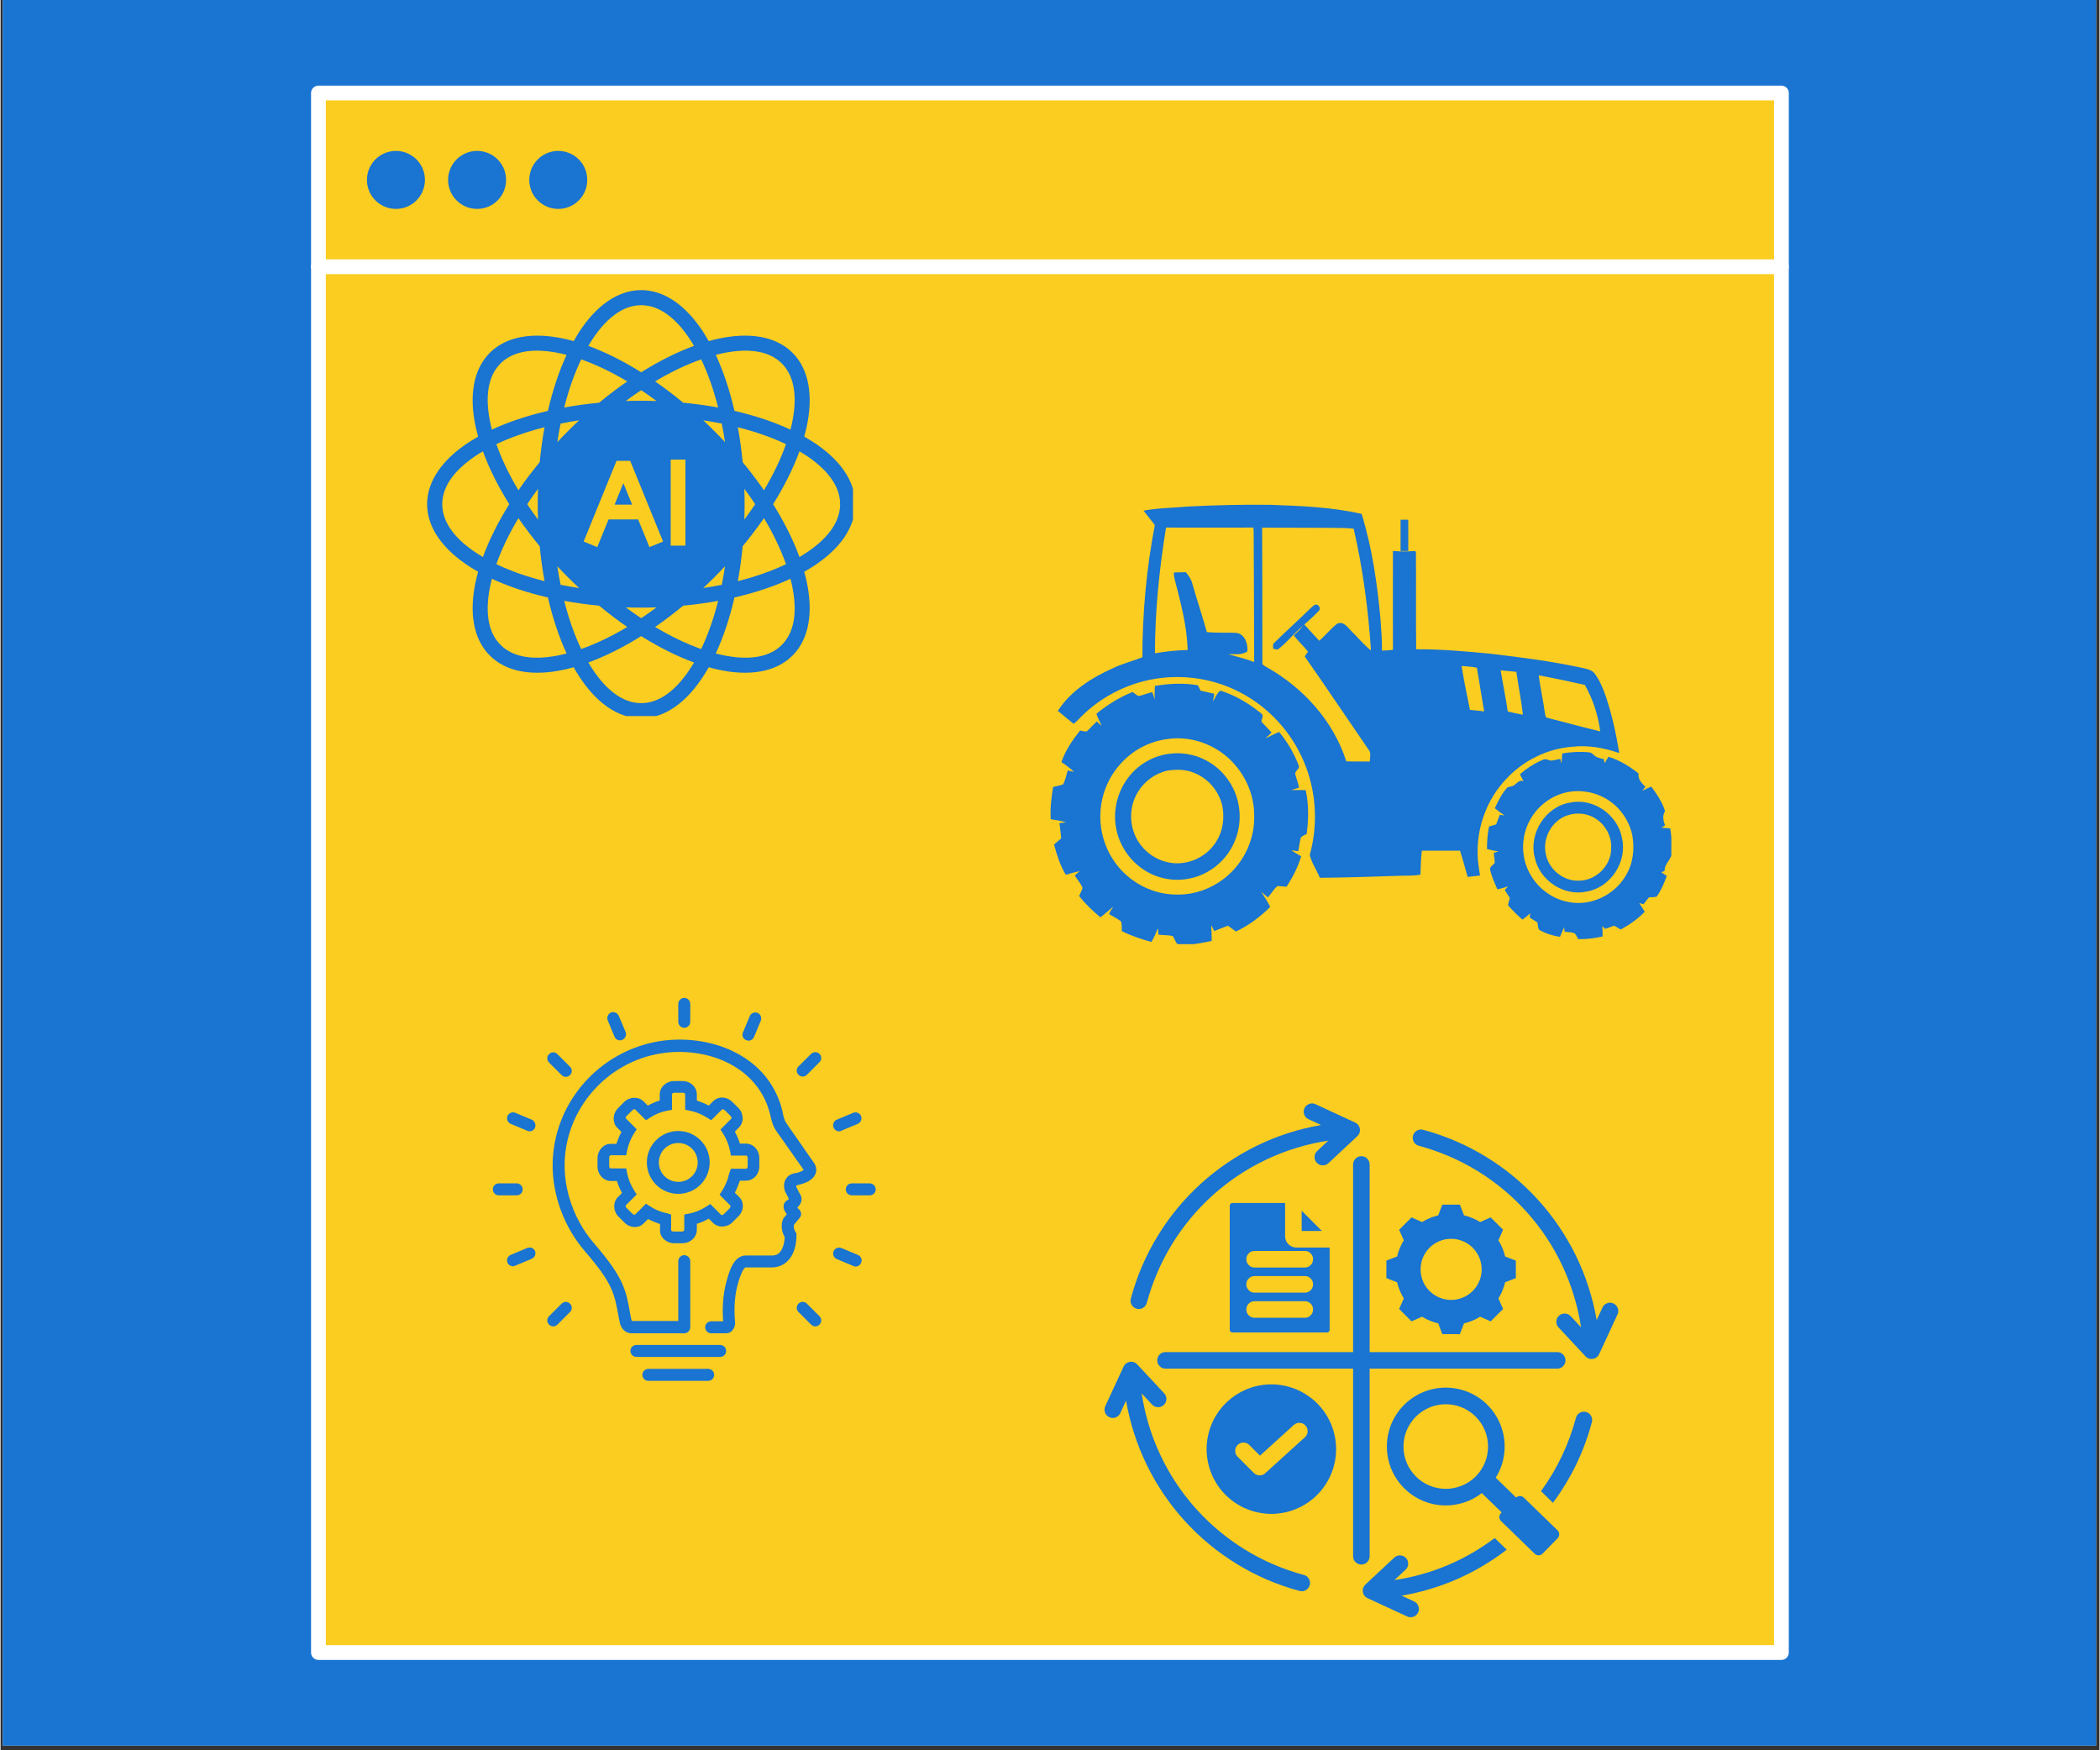
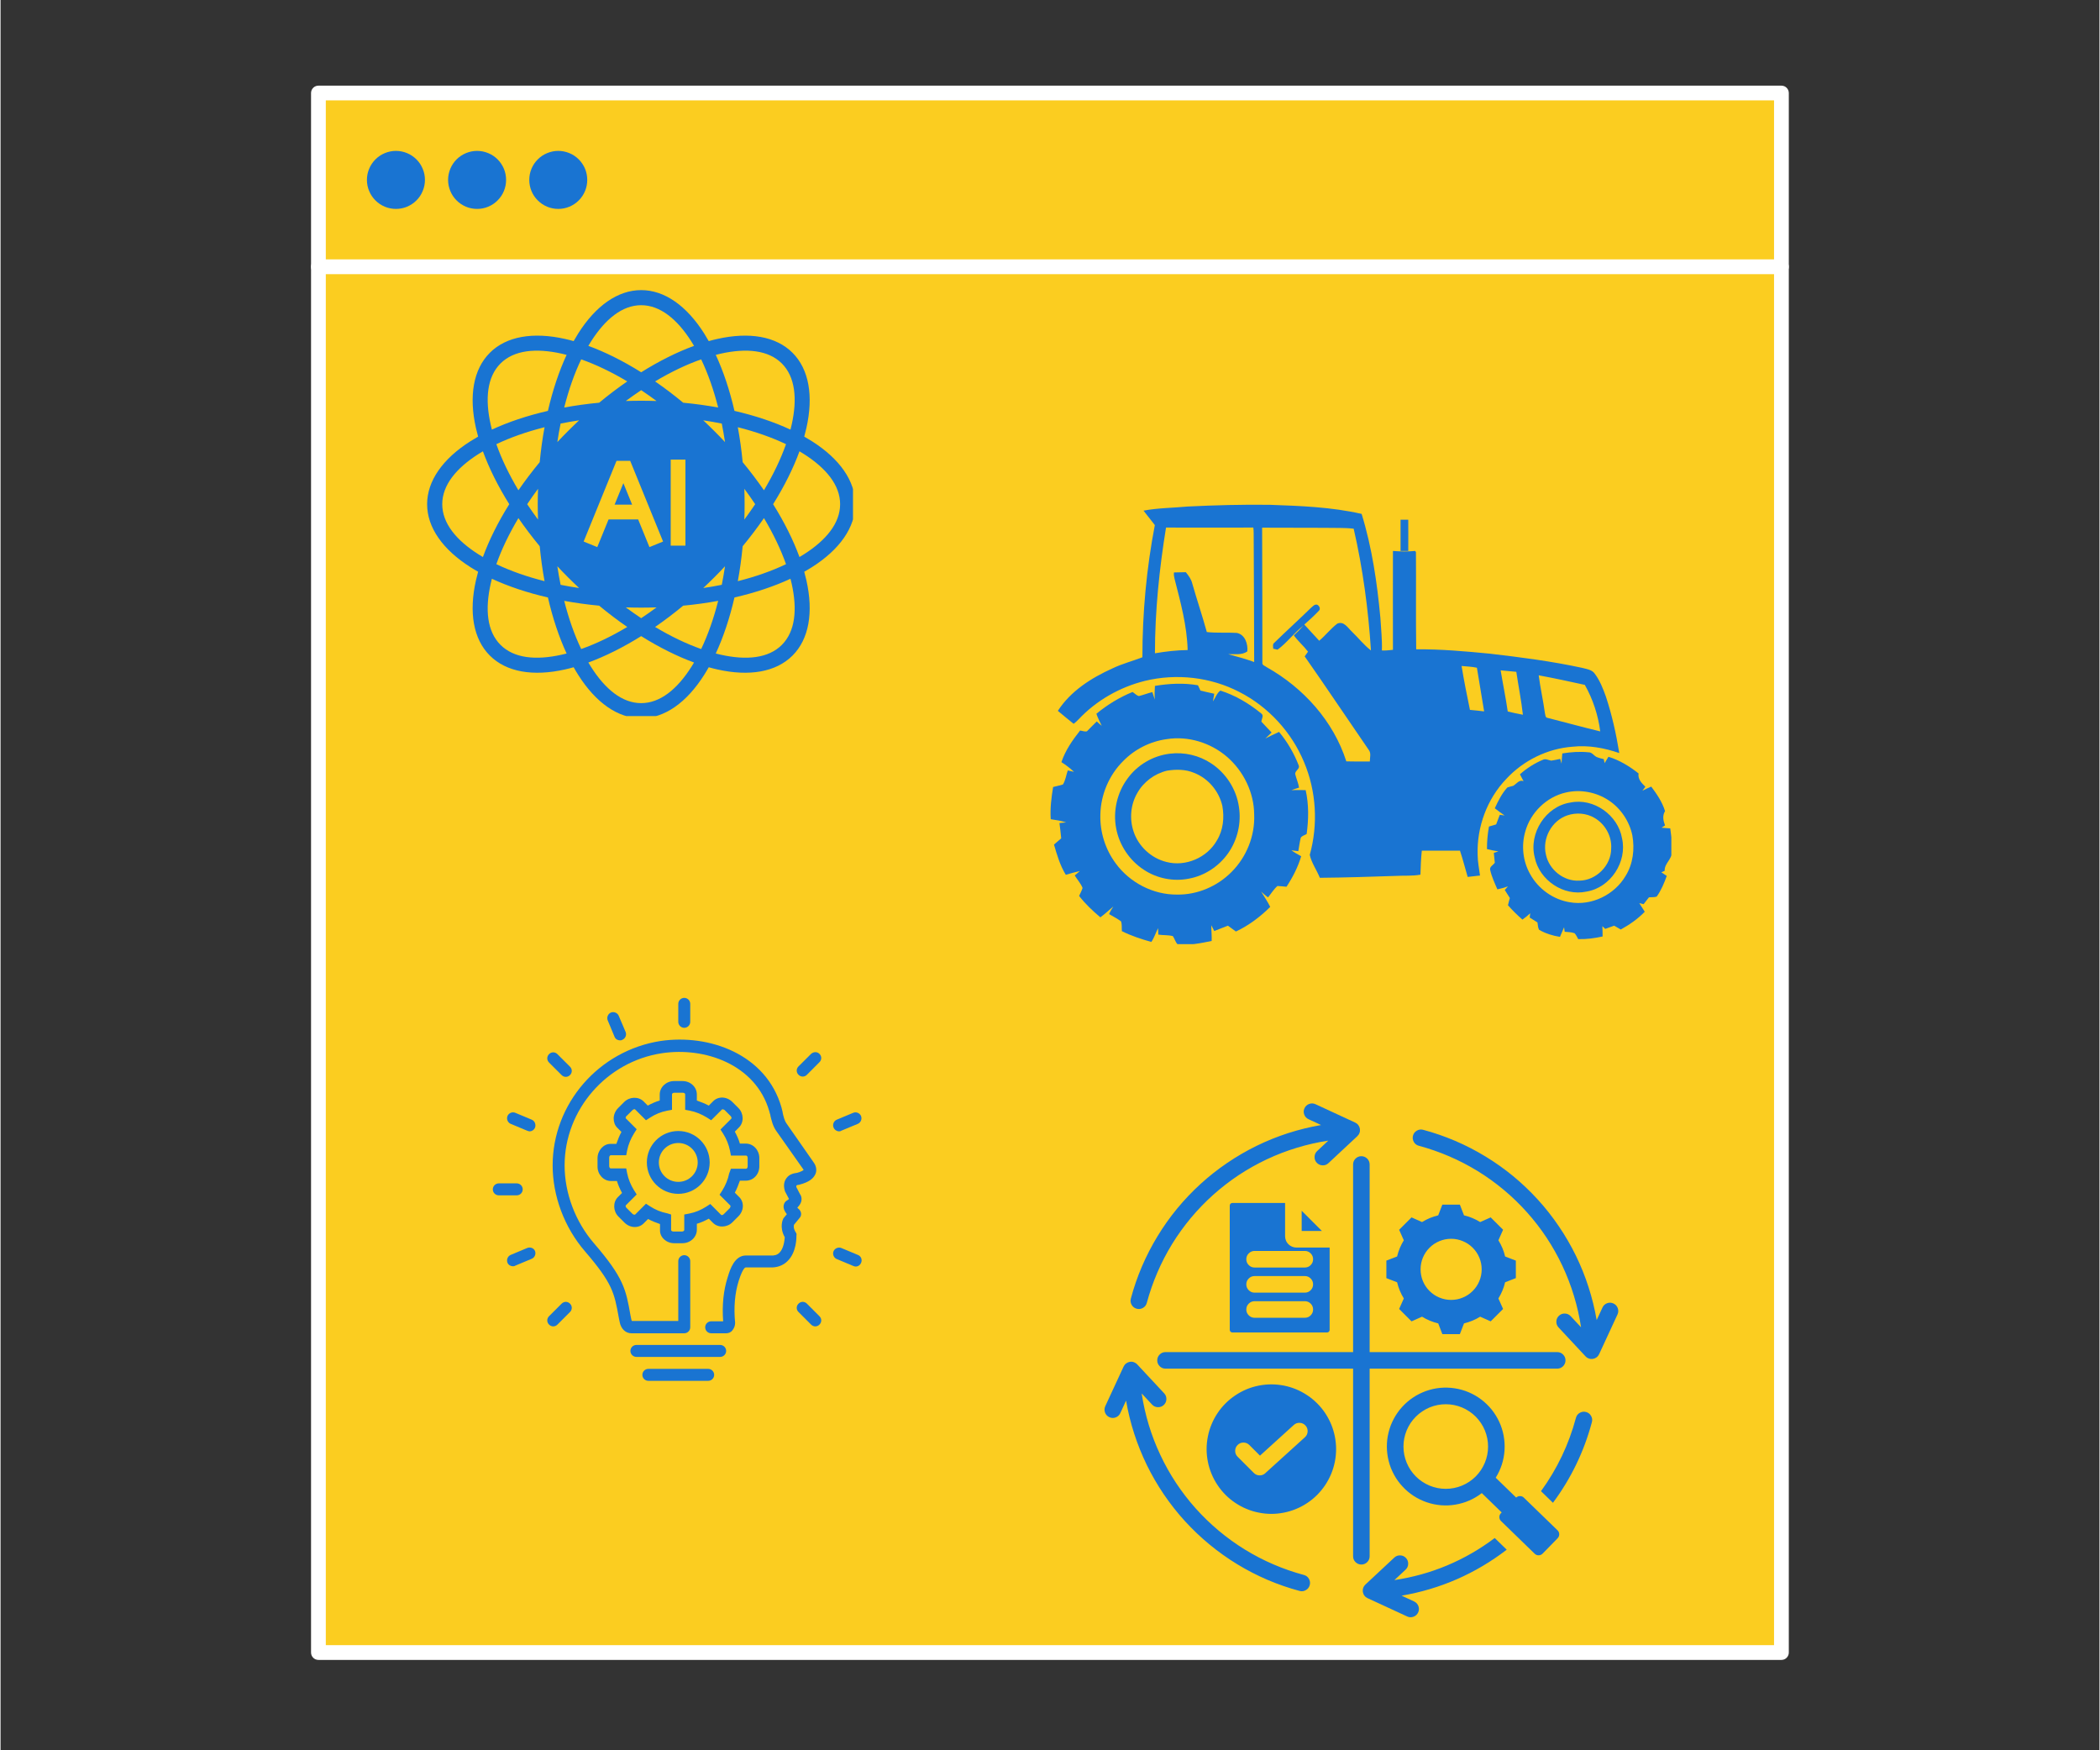
<svg xmlns="http://www.w3.org/2000/svg" width="300" zoomAndPan="magnify" viewBox="0 0 224.88 187.5" height="250" preserveAspectRatio="xMidYMid meet" version="1.0">
  <rect x="0" y="0" width="224.88" height="187.5" fill="#333333" stroke="none" />
  <defs>
    <clipPath id="209b388402">
-       <path d="M 0.238 0 L 224.52 0 L 224.52 187 L 0.238 187 Z M 0.238 0 " clip-rule="nonzero" />
-     </clipPath>
+       </clipPath>
    <clipPath id="be2e903fd8">
      <path d="M 52.742 171.766 L 57.977 171.766 L 57.977 177 L 52.742 177 Z M 52.742 171.766 " clip-rule="nonzero" />
    </clipPath>
    <clipPath id="485327fb1c">
      <path d="M 34 9.16 L 191 9.16 L 191 178 L 34 178 Z M 34 9.16 " clip-rule="nonzero" />
    </clipPath>
    <clipPath id="313ff31e62">
      <path d="M 33.266 9.16 L 191.844 9.16 L 191.844 178 L 33.266 178 Z M 33.266 9.16 " clip-rule="nonzero" />
    </clipPath>
    <clipPath id="ba622503b0">
      <path d="M 33.266 27 L 191.844 27 L 191.844 30 L 33.266 30 Z M 33.266 27 " clip-rule="nonzero" />
    </clipPath>
    <clipPath id="b42190eaa8">
      <path d="M 45.703 31.078 L 91.332 31.078 L 91.332 76.707 L 45.703 76.707 Z M 45.703 31.078 " clip-rule="nonzero" />
    </clipPath>
    <clipPath id="07d49606ca">
      <path d="M 113 54.016 L 174 54.016 L 174 95 L 113 95 Z M 113 54.016 " clip-rule="nonzero" />
    </clipPath>
    <clipPath id="8c071f5a78">
      <path d="M 112.441 73 L 141 73 L 141 101.141 L 112.441 101.141 Z M 112.441 73 " clip-rule="nonzero" />
    </clipPath>
    <clipPath id="2414ec3209">
      <path d="M 159 80 L 179.012 80 L 179.012 101 L 159 101 Z M 159 80 " clip-rule="nonzero" />
    </clipPath>
    <clipPath id="1e42b3ad7c">
      <path d="M 72 106.898 L 74 106.898 L 74 111 L 72 111 Z M 72 106.898 " clip-rule="nonzero" />
    </clipPath>
    <clipPath id="6210755db1">
      <path d="M 52.742 126 L 56 126 L 56 129 L 52.742 129 Z M 52.742 126 " clip-rule="nonzero" />
    </clipPath>
    <clipPath id="ff445526ba">
      <path d="M 90 126 L 93.883 126 L 93.883 129 L 90 129 Z M 90 126 " clip-rule="nonzero" />
    </clipPath>
    <clipPath id="1ffe1e1d9a">
      <path d="M 118.156 118.152 L 173.508 118.152 L 173.508 173.504 L 118.156 173.504 Z M 118.156 118.152 " clip-rule="nonzero" />
    </clipPath>
  </defs>
  <g clip-path="url(#209b388402)">
    <path fill="#ffffff" d="M 0.238 0 L 224.641 0 L 224.641 187 L 0.238 187 Z M 0.238 0 " fill-opacity="1" fill-rule="nonzero" />
    <path fill="#1974d2" d="M 0.238 0 L 224.641 0 L 224.641 187 L 0.238 187 Z M 0.238 0 " fill-opacity="1" fill-rule="nonzero" />
  </g>
  <g clip-path="url(#be2e903fd8)">
-     <path fill="#1974d2" d="M 54.562 171.766 C 54.297 171.766 54.082 171.98 54.082 172.242 L 54.082 173.68 L 53.109 173.68 C 52.906 173.68 52.742 173.848 52.742 174.051 L 52.742 175.609 C 52.742 175.812 52.906 175.98 53.109 175.98 L 54.082 175.98 L 54.082 176.648 C 54.082 176.914 54.297 177.129 54.562 177.129 L 57.629 177.129 C 57.891 177.129 58.105 176.914 58.105 176.648 L 58.105 173.297 C 58.105 173.211 58.07 173.129 58.012 173.066 L 56.832 171.859 C 56.773 171.797 56.688 171.766 56.602 171.766 Z M 54.562 171.957 L 56.574 171.957 L 56.574 172.914 C 56.574 173.125 56.746 173.297 56.957 173.297 L 57.914 173.297 L 57.914 176.648 C 57.914 176.812 57.789 176.938 57.629 176.938 L 54.562 176.938 C 54.402 176.938 54.273 176.812 54.273 176.648 L 54.273 175.98 L 56.203 175.98 C 56.406 175.98 56.574 175.812 56.574 175.609 L 56.574 174.051 C 56.574 173.848 56.406 173.68 56.203 173.68 L 54.273 173.68 L 54.273 172.242 C 54.273 172.082 54.402 171.957 54.562 171.957 Z M 56.766 172.066 L 57.781 173.105 L 56.957 173.105 C 56.848 173.105 56.766 173.023 56.766 172.914 Z M 53.109 173.871 L 56.203 173.871 C 56.305 173.871 56.383 173.949 56.383 174.051 L 56.383 175.609 C 56.383 175.711 56.305 175.789 56.203 175.789 L 53.109 175.789 C 53.012 175.789 52.934 175.711 52.934 175.609 L 52.934 174.051 C 52.934 173.949 53.012 173.871 53.109 173.871 Z M 53.109 173.871 " fill-opacity="1" fill-rule="nonzero" />
+     <path fill="#1974d2" d="M 54.562 171.766 C 54.297 171.766 54.082 171.98 54.082 172.242 L 54.082 173.68 L 53.109 173.68 C 52.906 173.68 52.742 173.848 52.742 174.051 L 52.742 175.609 C 52.742 175.812 52.906 175.98 53.109 175.98 L 54.082 175.98 L 54.082 176.648 C 54.082 176.914 54.297 177.129 54.562 177.129 L 57.629 177.129 C 57.891 177.129 58.105 176.914 58.105 176.648 L 58.105 173.297 C 58.105 173.211 58.07 173.129 58.012 173.066 L 56.832 171.859 C 56.773 171.797 56.688 171.766 56.602 171.766 Z M 54.562 171.957 L 56.574 171.957 L 56.574 172.914 C 56.574 173.125 56.746 173.297 56.957 173.297 L 57.914 173.297 L 57.914 176.648 C 57.914 176.812 57.789 176.938 57.629 176.938 L 54.562 176.938 C 54.402 176.938 54.273 176.812 54.273 176.648 L 54.273 175.98 L 56.203 175.98 C 56.406 175.98 56.574 175.812 56.574 175.609 L 56.574 174.051 C 56.574 173.848 56.406 173.68 56.203 173.68 L 54.273 173.68 L 54.273 172.242 C 54.273 172.082 54.402 171.957 54.562 171.957 Z M 56.766 172.066 L 57.781 173.105 L 56.957 173.105 C 56.848 173.105 56.766 173.023 56.766 172.914 M 53.109 173.871 L 56.203 173.871 C 56.305 173.871 56.383 173.949 56.383 174.051 L 56.383 175.609 C 56.383 175.711 56.305 175.789 56.203 175.789 L 53.109 175.789 C 53.012 175.789 52.934 175.711 52.934 175.609 L 52.934 174.051 C 52.934 173.949 53.012 173.871 53.109 173.871 Z M 53.109 173.871 " fill-opacity="1" fill-rule="nonzero" />
  </g>
  <path fill="#1974d2" d="M 53.414 174.254 C 53.359 174.254 53.316 174.297 53.316 174.352 C 53.316 174.672 53.316 174.988 53.316 175.309 C 53.316 175.363 53.359 175.406 53.414 175.406 C 53.465 175.406 53.508 175.363 53.508 175.309 L 53.508 175.023 L 53.699 175.023 C 53.91 175.023 54.082 174.848 54.082 174.637 C 54.082 174.43 53.91 174.254 53.699 174.254 Z M 53.508 174.445 L 53.699 174.445 C 53.809 174.445 53.891 174.531 53.891 174.637 C 53.891 174.746 53.809 174.828 53.699 174.828 L 53.508 174.828 Z M 53.508 174.445 " fill-opacity="1" fill-rule="nonzero" />
  <path fill="#1974d2" d="M 54.371 174.254 C 54.316 174.254 54.273 174.297 54.273 174.352 L 54.273 175.309 C 54.273 175.363 54.316 175.406 54.371 175.406 L 54.453 175.406 C 54.777 175.406 55.039 175.148 55.039 174.828 C 55.039 174.512 54.777 174.254 54.453 174.254 Z M 54.465 174.449 C 54.684 174.457 54.848 174.621 54.848 174.828 C 54.848 175.039 54.684 175.203 54.465 175.211 Z M 54.465 174.449 " fill-opacity="1" fill-rule="nonzero" />
  <path fill="#1974d2" d="M 55.328 174.254 C 55.277 174.254 55.234 174.297 55.234 174.352 C 55.234 174.672 55.234 174.988 55.234 175.309 C 55.234 175.363 55.277 175.406 55.328 175.406 C 55.383 175.406 55.426 175.363 55.426 175.309 L 55.426 174.914 L 55.902 174.914 C 55.957 174.914 56 174.871 56 174.816 C 56 174.766 55.957 174.723 55.902 174.723 L 55.426 174.723 L 55.426 174.445 L 55.902 174.445 C 55.957 174.445 56 174.402 56 174.352 C 56 174.297 55.957 174.254 55.902 174.254 Z M 55.328 174.254 " fill-opacity="1" fill-rule="nonzero" />
  <g clip-path="url(#485327fb1c)">
    <path fill="#fbcd20" d="M 190.809 177.027 L 190.809 9.965 L 34.055 9.965 L 34.055 177.027 Z M 190.809 177.027 " fill-opacity="1" fill-rule="nonzero" />
  </g>
  <g clip-path="url(#313ff31e62)">
    <path fill="#ffffff" d="M 190.809 177.82 L 34.055 177.82 C 33.621 177.82 33.266 177.465 33.266 177.027 L 33.266 9.965 C 33.266 9.527 33.621 9.176 34.055 9.176 L 190.809 9.176 C 191.246 9.176 191.598 9.527 191.598 9.965 L 191.598 177.027 C 191.598 177.465 191.246 177.82 190.809 177.82 Z M 34.848 176.238 L 190.016 176.238 L 190.016 10.754 L 34.848 10.754 Z M 34.848 176.238 " fill-opacity="1" fill-rule="nonzero" />
  </g>
  <g clip-path="url(#ba622503b0)">
    <path fill="#ffffff" d="M 190.809 29.371 L 34.055 29.371 C 33.621 29.371 33.266 29.016 33.266 28.578 C 33.266 28.145 33.621 27.789 34.055 27.789 L 190.809 27.789 C 191.246 27.789 191.598 28.145 191.598 28.578 C 191.598 29.016 191.246 29.371 190.809 29.371 Z M 190.809 29.371 " fill-opacity="1" fill-rule="nonzero" />
  </g>
  <path fill="#1974d2" d="M 45.469 19.273 C 45.469 19.684 45.391 20.082 45.23 20.461 C 45.074 20.844 44.852 21.18 44.559 21.469 C 44.266 21.762 43.93 21.984 43.551 22.145 C 43.172 22.301 42.773 22.379 42.363 22.379 C 41.949 22.379 41.555 22.301 41.172 22.145 C 40.793 21.984 40.457 21.762 40.164 21.469 C 39.875 21.18 39.648 20.844 39.492 20.461 C 39.332 20.082 39.254 19.684 39.254 19.273 C 39.254 18.859 39.332 18.465 39.492 18.082 C 39.648 17.703 39.875 17.367 40.164 17.074 C 40.457 16.785 40.793 16.559 41.172 16.402 C 41.555 16.246 41.949 16.164 42.363 16.164 C 42.773 16.164 43.172 16.246 43.551 16.402 C 43.93 16.559 44.266 16.785 44.559 17.074 C 44.852 17.367 45.074 17.703 45.23 18.082 C 45.391 18.465 45.469 18.859 45.469 19.273 Z M 45.469 19.273 " fill-opacity="1" fill-rule="nonzero" />
  <path fill="#1974d2" d="M 54.164 19.273 C 54.164 19.684 54.086 20.082 53.93 20.461 C 53.77 20.844 53.547 21.18 53.254 21.469 C 52.965 21.762 52.629 21.984 52.246 22.145 C 51.867 22.301 51.469 22.379 51.059 22.379 C 50.645 22.379 50.25 22.301 49.867 22.145 C 49.488 21.984 49.152 21.762 48.859 21.469 C 48.57 21.18 48.344 20.844 48.188 20.461 C 48.031 20.082 47.949 19.684 47.949 19.273 C 47.949 18.859 48.031 18.465 48.188 18.082 C 48.344 17.703 48.57 17.367 48.859 17.074 C 49.152 16.785 49.488 16.559 49.867 16.402 C 50.25 16.246 50.645 16.164 51.059 16.164 C 51.469 16.164 51.867 16.246 52.246 16.402 C 52.629 16.559 52.965 16.785 53.254 17.074 C 53.547 17.367 53.77 17.703 53.93 18.082 C 54.086 18.465 54.164 18.859 54.164 19.273 Z M 54.164 19.273 " fill-opacity="1" fill-rule="nonzero" />
  <path fill="#1974d2" d="M 62.859 19.273 C 62.859 19.684 62.781 20.082 62.625 20.461 C 62.465 20.844 62.242 21.18 61.949 21.469 C 61.66 21.762 61.324 21.984 60.941 22.145 C 60.562 22.301 60.164 22.379 59.754 22.379 C 59.34 22.379 58.945 22.301 58.566 22.145 C 58.184 21.984 57.848 21.762 57.559 21.469 C 57.266 21.18 57.039 20.844 56.883 20.461 C 56.727 20.082 56.648 19.684 56.648 19.273 C 56.648 18.859 56.727 18.465 56.883 18.082 C 57.039 17.703 57.266 17.367 57.559 17.074 C 57.848 16.785 58.184 16.559 58.566 16.402 C 58.945 16.246 59.34 16.164 59.754 16.164 C 60.164 16.164 60.562 16.246 60.941 16.402 C 61.324 16.559 61.66 16.785 61.949 17.074 C 62.242 17.367 62.465 17.703 62.625 18.082 C 62.781 18.465 62.859 18.859 62.859 19.273 Z M 62.859 19.273 " fill-opacity="1" fill-rule="nonzero" />
  <g clip-path="url(#b42190eaa8)">
    <path fill="#1974d2" d="M 51.168 61.246 C 50.887 61.09 50.613 60.926 50.352 60.762 C 47.387 58.883 45.703 56.516 45.703 54.012 C 45.703 51.508 47.387 49.141 50.352 47.262 C 50.613 47.098 50.887 46.934 51.168 46.773 C 51.082 46.465 51.004 46.156 50.934 45.852 C 50.164 42.426 50.648 39.566 52.422 37.793 C 54.191 36.023 57.055 35.539 60.48 36.309 C 60.781 36.375 61.09 36.453 61.402 36.543 C 61.562 36.258 61.723 35.988 61.891 35.723 C 63.766 32.758 66.133 31.078 68.637 31.078 C 71.145 31.078 73.508 32.758 75.387 35.723 C 75.555 35.988 75.715 36.258 75.875 36.543 C 76.188 36.453 76.492 36.375 76.797 36.309 C 80.223 35.539 83.082 36.023 84.855 37.793 C 86.625 39.566 87.109 42.426 86.34 45.852 C 86.273 46.156 86.195 46.465 86.109 46.773 C 86.391 46.934 86.664 47.098 86.926 47.262 C 89.891 49.141 91.574 51.508 91.574 54.012 C 91.574 56.516 89.891 58.883 86.926 60.762 C 86.664 60.926 86.391 61.09 86.109 61.246 C 86.195 61.559 86.273 61.867 86.34 62.168 C 87.109 65.594 86.625 68.457 84.855 70.227 C 83.082 72 80.223 72.484 76.797 71.715 C 76.492 71.645 76.188 71.57 75.875 71.48 C 75.715 71.762 75.555 72.035 75.387 72.297 C 73.508 75.266 71.145 76.945 68.637 76.945 C 66.133 76.945 63.766 75.266 61.891 72.297 C 61.723 72.035 61.562 71.762 61.402 71.48 C 61.09 71.57 60.781 71.645 60.48 71.715 C 57.055 72.484 54.191 72 52.422 70.227 C 50.648 68.457 50.164 65.594 50.934 62.168 C 51.004 61.867 51.082 61.559 51.168 61.246 Z M 51.68 48.348 C 51.52 48.441 51.367 48.535 51.219 48.629 C 48.812 50.152 47.324 51.98 47.324 54.012 C 47.324 56.043 48.812 57.871 51.219 59.391 C 51.367 59.488 51.52 59.582 51.68 59.672 C 52.34 57.867 53.289 55.953 54.504 54.012 C 53.289 52.07 52.34 50.156 51.68 48.348 Z M 60.648 38.016 C 60.473 37.969 60.297 37.926 60.125 37.887 C 57.348 37.266 55.004 37.504 53.566 38.938 C 52.129 40.375 51.891 42.723 52.516 45.496 C 52.555 45.672 52.598 45.848 52.641 46.023 C 54.387 45.211 56.41 44.531 58.645 44.016 C 59.16 41.785 59.84 39.758 60.648 38.016 Z M 74.301 37.051 C 74.207 36.895 74.113 36.742 74.02 36.59 C 72.496 34.188 70.668 32.695 68.637 32.695 C 66.609 32.695 64.781 34.188 63.258 36.59 C 63.164 36.742 63.07 36.895 62.977 37.051 C 64.781 37.711 66.695 38.664 68.637 39.879 C 70.582 38.664 72.492 37.711 74.301 37.051 Z M 84.633 46.023 C 84.68 45.848 84.723 45.672 84.762 45.496 C 85.383 42.723 85.145 40.375 83.711 38.938 C 82.273 37.504 79.93 37.266 77.152 37.887 C 76.977 37.926 76.805 37.969 76.629 38.016 C 77.438 39.758 78.117 41.785 78.633 44.016 C 80.863 44.531 82.891 45.211 84.633 46.023 Z M 85.598 59.672 C 85.754 59.582 85.91 59.488 86.059 59.391 C 88.461 57.871 89.953 56.043 89.953 54.012 C 89.953 51.98 88.461 50.152 86.059 48.629 C 85.91 48.535 85.754 48.441 85.598 48.348 C 84.938 50.156 83.988 52.07 82.773 54.012 C 83.988 55.953 84.938 57.867 85.598 59.672 Z M 76.629 70.008 C 76.805 70.051 76.977 70.094 77.152 70.133 C 79.93 70.758 82.273 70.52 83.711 69.082 C 85.145 67.648 85.383 65.301 84.762 62.523 C 84.723 62.352 84.68 62.176 84.633 62 C 82.891 62.809 80.863 63.492 78.633 64.004 C 78.117 66.238 77.438 68.262 76.629 70.008 Z M 62.977 70.973 C 63.07 71.129 63.164 71.281 63.258 71.43 C 64.781 73.836 66.609 75.324 68.637 75.324 C 70.668 75.324 72.496 73.836 74.02 71.43 C 74.113 71.281 74.207 71.129 74.301 70.973 C 72.492 70.309 70.582 69.359 68.637 68.145 C 66.695 69.359 64.781 70.309 62.977 70.973 Z M 52.641 62 C 52.598 62.176 52.555 62.352 52.516 62.523 C 51.891 65.301 52.129 67.648 53.566 69.082 C 55.004 70.52 57.348 70.758 60.125 70.133 C 60.297 70.094 60.473 70.051 60.648 70.008 C 59.84 68.262 59.16 66.238 58.645 64.004 C 56.41 63.492 54.387 62.809 52.641 62 Z M 58.285 45.766 C 56.367 46.25 54.629 46.863 53.121 47.582 C 53.676 49.16 54.473 50.824 55.484 52.52 C 56.18 51.516 56.941 50.508 57.766 49.508 C 57.891 48.219 58.062 46.965 58.285 45.766 Z M 55.484 55.504 C 54.473 57.199 53.676 58.863 53.121 60.438 C 54.629 61.16 56.367 61.773 58.285 62.258 C 58.062 61.055 57.891 59.805 57.766 58.516 C 56.941 57.516 56.18 56.508 55.484 55.504 Z M 67.148 40.859 C 65.449 39.844 63.785 39.051 62.211 38.496 C 61.488 40 60.875 41.742 60.391 43.656 C 61.594 43.438 62.844 43.262 64.137 43.141 C 65.133 42.312 66.141 41.551 67.148 40.859 Z M 76.887 43.656 C 76.402 41.742 75.785 40 75.066 38.496 C 73.488 39.051 71.824 39.844 70.129 40.859 C 71.133 41.551 72.141 42.312 73.141 43.141 C 74.434 43.262 75.684 43.438 76.887 43.656 Z M 81.793 52.52 C 82.805 50.824 83.598 49.16 84.156 47.582 C 82.648 46.863 80.91 46.25 78.992 45.766 C 79.215 46.965 79.387 48.219 79.512 49.508 C 80.336 50.508 81.098 51.516 81.793 52.52 Z M 78.992 62.258 C 80.91 61.773 82.648 61.16 84.156 60.438 C 83.598 58.863 82.805 57.199 81.793 55.504 C 81.098 56.508 80.336 57.516 79.512 58.516 C 79.387 59.805 79.215 61.055 78.992 62.258 Z M 70.129 67.164 C 71.824 68.176 73.488 68.973 75.066 69.527 C 75.785 68.02 76.402 66.281 76.887 64.367 C 75.684 64.586 74.434 64.762 73.141 64.883 C 72.141 65.707 71.133 66.473 70.129 67.164 Z M 60.391 64.367 C 60.875 66.281 61.488 68.02 62.211 69.527 C 63.785 68.973 65.449 68.176 67.148 67.164 C 66.141 66.473 65.133 65.707 64.137 64.883 C 62.844 64.762 61.594 64.586 60.391 64.367 Z M 57.586 52.363 C 57.176 52.914 56.789 53.461 56.426 54.012 C 56.789 54.559 57.176 55.109 57.586 55.66 C 57.566 55.117 57.555 54.566 57.555 54.012 C 57.555 53.457 57.566 52.906 57.586 52.363 Z M 60.004 45.375 C 59.871 46.02 59.758 46.684 59.656 47.359 C 60.027 46.961 60.41 46.566 60.801 46.176 C 61.195 45.781 61.59 45.402 61.988 45.027 C 61.312 45.129 60.648 45.246 60.004 45.375 Z M 59.656 60.66 C 59.758 61.34 59.871 62 60.004 62.648 C 60.648 62.777 61.312 62.895 61.988 62.992 C 61.59 62.621 61.195 62.238 60.801 61.848 C 60.41 61.457 60.027 61.059 59.656 60.66 Z M 68.637 41.797 C 68.09 42.164 67.539 42.551 66.988 42.957 C 67.535 42.938 68.082 42.93 68.637 42.93 C 69.191 42.93 69.742 42.938 70.285 42.957 C 69.738 42.551 69.188 42.164 68.637 41.797 Z M 77.273 45.375 C 76.629 45.246 75.965 45.129 75.289 45.027 C 75.688 45.402 76.082 45.781 76.473 46.176 C 76.867 46.566 77.25 46.961 77.621 47.359 C 77.52 46.684 77.402 46.02 77.273 45.375 Z M 80.852 54.012 C 80.484 53.461 80.102 52.914 79.691 52.363 C 79.711 52.906 79.719 53.457 79.719 54.012 C 79.719 54.566 79.711 55.117 79.691 55.66 C 80.102 55.109 80.484 54.559 80.852 54.012 Z M 77.273 62.648 C 77.402 62 77.52 61.34 77.621 60.66 C 77.25 61.059 76.867 61.457 76.473 61.848 C 76.082 62.238 75.688 62.621 75.289 62.992 C 75.965 62.895 76.629 62.777 77.273 62.648 Z M 68.637 66.223 C 69.188 65.859 69.738 65.473 70.285 65.066 C 69.742 65.082 69.191 65.094 68.637 65.094 C 68.082 65.094 67.535 65.082 66.988 65.066 C 67.539 65.473 68.09 65.859 68.637 66.223 Z M 65.145 55.641 L 63.934 58.609 L 62.473 58.012 L 65.996 49.367 L 67.461 49.367 L 70.984 58.012 L 69.523 58.609 L 68.312 55.641 Z M 67.668 54.062 L 66.73 51.758 L 65.789 54.062 Z M 71.801 49.238 L 73.379 49.238 L 73.379 58.453 L 71.801 58.453 Z M 71.801 49.238 " fill-opacity="1" fill-rule="evenodd" />
  </g>
  <g clip-path="url(#07d49606ca)">
    <path fill="#1974d2" d="M 127.188 54.262 C 130.121 54.117 133.051 54.039 135.996 54.078 C 139.285 54.195 142.605 54.316 145.828 55.051 C 146.945 58.672 147.492 62.445 147.84 66.203 C 147.906 67.359 148.039 68.52 148 69.68 C 148.398 69.707 148.785 69.652 149.184 69.613 C 149.184 66.082 149.172 62.551 149.184 59.02 C 149.984 59.086 150.77 59.102 151.559 59.02 L 151.648 59.141 C 151.676 62.617 151.625 66.082 151.676 69.559 C 154.316 69.531 156.938 69.773 159.551 70.023 C 162.867 70.41 166.188 70.836 169.449 71.543 C 169.93 71.676 170.504 71.73 170.809 72.172 C 171.355 72.902 171.688 73.754 171.996 74.609 C 172.648 76.578 173.102 78.617 173.434 80.672 C 171.836 80.125 170.129 79.805 168.426 79.992 C 165.734 80.191 163.16 81.469 161.336 83.43 C 159.27 85.586 158.164 88.586 158.258 91.555 C 158.258 92.301 158.418 93.047 158.512 93.793 C 158.07 93.832 157.633 93.898 157.191 93.941 C 156.914 93.008 156.672 92.047 156.367 91.129 C 155.008 91.129 153.637 91.129 152.277 91.129 C 152.184 91.98 152.156 92.848 152.129 93.699 C 151.266 93.859 150.371 93.781 149.492 93.832 C 146.773 93.926 144.07 94.008 141.352 94.035 C 141.02 93.207 140.457 92.434 140.273 91.582 C 141.18 88.316 140.977 84.762 139.66 81.645 C 138.328 78.434 135.836 75.715 132.73 74.129 C 129.652 72.531 125.988 72.117 122.605 72.941 C 119.914 73.609 117.41 75.035 115.504 77.059 C 115.344 77.234 115.156 77.395 114.973 77.539 C 114.41 77.074 113.84 76.633 113.281 76.152 C 114.652 74.023 116.875 72.621 119.141 71.598 C 120.168 71.105 121.273 70.824 122.34 70.41 C 122.34 65.656 122.777 60.91 123.672 56.25 C 123.273 55.73 122.871 55.223 122.461 54.703 C 124.004 54.41 125.617 54.41 127.188 54.262 Z M 123.684 69.984 C 124.844 69.785 126.016 69.652 127.188 69.637 C 127.121 67.039 126.43 64.523 125.789 62.02 C 125.738 61.793 125.684 61.551 125.723 61.324 C 126.148 61.324 126.574 61.297 126.988 61.297 C 127.297 61.672 127.59 62.07 127.695 62.551 C 128.188 64.27 128.762 65.977 129.242 67.707 C 130.305 67.828 131.387 67.734 132.453 67.801 C 133.344 67.973 133.664 69 133.582 69.785 C 132.973 70.211 132.211 70.051 131.52 70.078 C 132.453 70.332 133.398 70.586 134.316 70.918 C 134.316 66.309 134.277 61.711 134.262 57.102 C 134.262 56.902 134.25 56.715 134.223 56.516 C 131.105 56.527 127.988 56.516 124.871 56.516 C 124.152 60.965 123.684 65.48 123.684 69.984 Z M 135.168 56.527 C 135.195 61.352 135.184 66.176 135.195 70.996 C 135.156 71.277 135.516 71.344 135.688 71.492 C 139.594 73.688 142.816 77.258 144.188 81.562 C 145.027 81.59 145.867 81.574 146.707 81.574 C 146.707 81.148 146.879 80.672 146.574 80.309 C 144.281 76.98 142.043 73.621 139.727 70.316 C 139.848 70.145 139.965 69.984 140.086 69.812 C 139.621 69.199 139.02 68.691 138.566 68.066 C 138.926 67.734 139.273 67.387 139.594 67.016 C 138.594 67.785 137.836 68.852 136.82 69.598 C 136.703 69.57 136.477 69.52 136.355 69.492 C 136.355 69.277 136.262 69 136.477 68.852 C 137.754 67.602 139.102 66.387 140.379 65.137 C 140.578 64.977 140.766 64.711 141.059 64.777 C 141.312 64.883 141.473 65.27 141.219 65.457 C 140.738 65.961 140.219 66.441 139.688 66.906 C 140.219 67.492 140.75 68.066 141.285 68.641 C 141.965 68.066 142.512 67.348 143.215 66.812 C 143.922 66.496 144.348 67.254 144.773 67.652 C 145.469 68.32 146.066 69.094 146.828 69.68 C 146.547 65.297 145.961 60.91 144.977 56.637 C 143.961 56.516 142.938 56.57 141.926 56.543 C 139.699 56.555 137.434 56.516 135.168 56.527 Z M 156.539 71.344 C 156.793 72.918 157.113 74.488 157.434 76.047 C 157.938 76.086 158.445 76.152 158.953 76.207 C 158.699 74.648 158.445 73.09 158.18 71.531 C 157.633 71.41 157.086 71.398 156.539 71.344 Z M 160.723 71.809 C 160.965 73.277 161.27 74.742 161.484 76.219 C 162.016 76.352 162.562 76.461 163.109 76.566 C 162.934 75.02 162.629 73.504 162.402 71.969 C 161.828 71.918 161.27 71.863 160.723 71.809 Z M 164.801 72.344 C 164.973 73.688 165.281 75.035 165.465 76.379 C 165.52 76.555 165.492 76.875 165.734 76.898 C 167.625 77.379 169.504 77.898 171.395 78.352 C 171.168 76.605 170.609 74.902 169.742 73.367 C 168.105 73.008 166.453 72.648 164.801 72.344 Z M 164.801 72.344 " fill-opacity="1" fill-rule="nonzero" />
  </g>
  <path fill="#1974d2" d="M 150 55.676 C 150.277 55.676 150.543 55.676 150.824 55.676 C 150.836 56.797 150.824 57.902 150.824 59.02 C 150.543 59.02 150.277 59.02 150 59.02 C 150 57.914 150 56.797 150 55.676 Z M 150 55.676 " fill-opacity="1" fill-rule="nonzero" />
  <g clip-path="url(#8c071f5a78)">
    <path fill="#1974d2" d="M 123.684 73.477 C 125.203 73.223 126.762 73.141 128.293 73.41 C 128.375 73.594 128.469 73.797 128.562 73.98 C 129.055 74.09 129.547 74.223 130.039 74.316 C 129.988 74.594 129.945 74.859 129.895 75.141 C 130.16 74.77 130.305 74.262 130.691 73.98 C 132.305 74.488 133.77 75.367 135.062 76.422 C 135.395 76.633 135.102 77.02 135.09 77.312 C 135.449 77.699 135.82 78.086 136.184 78.473 C 135.957 78.684 135.742 78.898 135.516 79.113 C 135.996 78.859 136.488 78.633 136.98 78.406 C 137.875 79.473 138.582 80.695 139.086 81.988 C 139.258 82.375 138.66 82.562 138.715 82.934 C 138.832 83.414 139.047 83.883 139.125 84.375 C 138.848 84.453 138.582 84.547 138.312 84.641 C 138.82 84.629 139.328 84.641 139.832 84.641 C 140.18 86.188 140.152 87.785 139.938 89.344 C 139.727 89.477 139.418 89.531 139.301 89.758 C 139.191 90.223 139.125 90.715 139.047 91.184 C 138.793 91.156 138.555 91.117 138.301 91.09 C 138.633 91.328 138.992 91.527 139.352 91.727 C 139.008 92.887 138.445 93.98 137.781 94.992 C 137.461 94.965 137.141 94.926 136.809 94.914 C 136.41 95.258 136.129 95.738 135.797 96.137 C 135.543 95.938 135.289 95.738 135.062 95.512 C 135.395 96.059 135.754 96.578 136.035 97.152 C 134.957 98.219 133.73 99.148 132.359 99.789 C 132.078 99.574 131.785 99.363 131.504 99.164 C 131.012 99.348 130.531 99.551 130.039 99.734 C 129.934 99.535 129.84 99.324 129.719 99.121 C 129.719 99.684 129.785 100.242 129.762 100.801 C 128.562 101.043 127.32 101.309 126.098 101.148 C 125.871 100.906 125.789 100.547 125.602 100.281 C 125.098 100.148 124.562 100.203 124.043 100.121 C 124.043 99.895 124.031 99.668 124.02 99.43 C 123.766 99.922 123.605 100.457 123.297 100.906 C 122.219 100.602 121.141 100.254 120.141 99.75 C 120.113 99.402 120.168 99.031 120.047 98.695 C 119.648 98.402 119.195 98.176 118.77 97.922 C 118.887 97.645 119.047 97.379 119.223 97.109 C 118.754 97.496 118.316 97.922 117.836 98.27 C 117.012 97.578 116.223 96.832 115.559 95.977 C 115.691 95.699 115.836 95.418 115.93 95.125 C 115.742 94.633 115.359 94.234 115.09 93.781 C 115.277 93.621 115.465 93.473 115.637 93.312 C 115.133 93.422 114.625 93.566 114.133 93.715 C 113.52 92.715 113.188 91.582 112.867 90.477 C 113.121 90.25 113.387 90.023 113.641 89.809 C 113.598 89.262 113.52 88.719 113.453 88.172 C 113.691 88.145 113.934 88.117 114.172 88.105 C 113.641 87.93 113.078 87.84 112.52 87.758 C 112.441 86.598 112.586 85.453 112.773 84.309 C 113.121 84.215 113.48 84.148 113.824 84.039 C 114.105 83.59 114.172 83.027 114.344 82.535 C 114.57 82.59 114.785 82.629 115.012 82.684 C 114.598 82.297 114.145 81.949 113.664 81.645 C 114.078 80.391 114.852 79.285 115.664 78.258 C 115.902 78.285 116.156 78.406 116.398 78.34 C 116.758 77.992 117.09 77.621 117.449 77.285 C 117.621 77.445 117.797 77.605 117.984 77.754 C 117.781 77.324 117.555 76.898 117.41 76.461 C 118.582 75.5 119.875 74.703 121.285 74.129 C 121.512 74.273 121.699 74.5 121.965 74.566 C 122.445 74.449 122.91 74.262 123.406 74.141 C 123.484 74.41 123.578 74.676 123.672 74.941 C 123.633 74.488 123.645 73.98 123.684 73.477 Z M 124.949 79.18 C 123.207 79.418 121.539 80.242 120.301 81.508 C 118.77 83.016 117.875 85.133 117.836 87.266 C 117.781 89.129 118.367 90.996 119.488 92.5 C 120.992 94.555 123.5 95.859 126.055 95.832 C 128.215 95.871 130.359 94.953 131.879 93.422 C 133.492 91.82 134.41 89.543 134.316 87.266 C 134.305 84.906 133.184 82.617 131.414 81.082 C 129.652 79.562 127.242 78.816 124.949 79.18 Z M 124.949 79.18 " fill-opacity="1" fill-rule="nonzero" />
  </g>
  <path fill="#1974d2" d="M 125.297 80.738 C 126.828 80.551 128.43 80.922 129.707 81.777 C 131.293 82.816 132.41 84.547 132.68 86.426 C 132.957 88.145 132.531 89.984 131.52 91.41 C 130.531 92.809 129 93.82 127.32 94.125 C 125.668 94.461 123.883 94.102 122.484 93.168 C 120.953 92.168 119.859 90.531 119.527 88.73 C 119.18 86.906 119.621 84.934 120.727 83.43 C 121.793 81.938 123.484 80.949 125.297 80.738 Z M 124.965 82.562 C 123.633 82.883 122.445 83.773 121.781 84.973 C 121.074 86.199 120.941 87.73 121.395 89.078 C 121.914 90.664 123.285 91.941 124.922 92.34 C 126.977 92.875 129.281 91.875 130.32 90.035 C 131 88.93 131.133 87.586 130.906 86.332 C 130.547 84.762 129.402 83.387 127.895 82.801 C 126.977 82.402 125.922 82.402 124.965 82.562 Z M 124.965 82.562 " fill-opacity="1" fill-rule="nonzero" />
  <g clip-path="url(#2414ec3209)">
    <path fill="#1974d2" d="M 167.332 80.711 C 168.25 80.562 169.195 80.496 170.129 80.59 C 170.504 80.578 170.688 80.922 170.98 81.082 C 171.234 81.191 171.5 81.258 171.77 81.324 C 171.793 81.43 171.836 81.645 171.863 81.75 C 171.996 81.523 172.129 81.297 172.273 81.07 C 173.461 81.43 174.539 82.098 175.5 82.855 C 175.406 83.469 175.832 83.895 176.23 84.281 C 176.125 84.414 176.02 84.559 175.91 84.707 C 176.219 84.547 176.539 84.402 176.859 84.266 C 177.457 85.066 178.043 85.918 178.336 86.891 C 178.031 87.387 178.148 87.918 178.336 88.426 C 178.215 88.504 178.082 88.586 177.965 88.664 C 178.27 88.703 178.59 88.719 178.895 88.742 C 178.961 89.211 179.016 89.664 179.055 90.129 L 179.055 91.289 C 179.082 92.074 178.258 92.488 178.297 93.289 C 178.203 93.328 178.031 93.406 177.938 93.445 C 178.137 93.582 178.324 93.699 178.523 93.832 C 178.242 94.605 177.922 95.379 177.445 96.047 C 177.176 96.137 176.898 96.098 176.617 96.125 C 176.43 96.363 176.23 96.605 176.043 96.859 C 175.887 96.816 175.738 96.793 175.578 96.75 C 175.777 97.059 175.965 97.363 176.164 97.672 C 175.418 98.441 174.539 99.055 173.594 99.574 C 173.355 99.441 173.129 99.297 172.887 99.164 C 172.566 99.27 172.246 99.391 171.93 99.508 C 171.82 99.414 171.727 99.309 171.621 99.215 C 171.637 99.59 171.648 99.949 171.648 100.32 C 170.797 100.508 169.918 100.629 169.035 100.602 C 168.918 100.387 168.809 100.16 168.652 99.977 C 168.316 99.844 167.945 99.855 167.586 99.816 C 167.57 99.695 167.531 99.457 167.52 99.336 C 167.371 99.668 167.227 100.016 167.078 100.363 C 166.305 100.242 165.531 100.004 164.84 99.602 C 164.707 99.363 164.719 99.082 164.668 98.816 C 164.387 98.645 164.105 98.469 163.84 98.297 C 163.855 98.137 163.867 97.992 163.895 97.832 C 163.629 98.082 163.348 98.309 163.055 98.512 C 162.508 98.031 161.988 97.523 161.508 96.977 C 161.562 96.711 161.641 96.457 161.711 96.203 C 161.523 95.91 161.348 95.617 161.164 95.34 C 161.281 95.207 161.391 95.074 161.508 94.953 C 161.137 95.086 160.762 95.191 160.375 95.273 C 160.082 94.594 159.766 93.926 159.605 93.207 C 159.496 92.859 159.926 92.676 160.098 92.422 C 160.059 92.074 160.031 91.727 159.992 91.367 C 160.148 91.316 160.324 91.262 160.484 91.207 C 160.07 91.141 159.656 91.062 159.258 90.957 C 159.258 90.145 159.324 89.344 159.473 88.543 C 159.723 88.465 159.992 88.398 160.242 88.316 C 160.375 87.973 160.496 87.637 160.629 87.293 C 160.762 87.305 161.016 87.332 161.148 87.359 C 160.789 87.117 160.445 86.852 160.098 86.586 C 160.457 85.801 160.855 85 161.441 84.359 C 161.656 84.281 161.867 84.242 162.082 84.176 C 162.43 83.961 162.707 83.496 163.176 83.68 C 163.043 83.441 162.922 83.188 162.789 82.949 C 163.52 82.297 164.359 81.762 165.254 81.391 C 165.547 81.242 165.852 81.441 166.145 81.484 C 166.465 81.441 166.785 81.363 167.105 81.297 C 167.16 81.469 167.199 81.629 167.25 81.801 C 167.266 81.43 167.293 81.07 167.332 80.711 Z M 167.719 84.895 C 165.652 85.359 163.922 87.039 163.359 89.09 C 162.922 90.609 163.109 92.289 163.895 93.66 C 164.762 95.23 166.371 96.379 168.145 96.656 C 170.461 97.059 172.914 95.859 174.102 93.848 C 174.914 92.555 175.098 90.957 174.832 89.477 C 174.512 87.973 173.594 86.598 172.312 85.746 C 170.969 84.855 169.277 84.535 167.719 84.895 Z M 167.719 84.895 " fill-opacity="1" fill-rule="nonzero" />
  </g>
  <path fill="#1974d2" d="M 168.199 85.973 C 170.688 85.453 173.301 87.32 173.727 89.797 C 174.312 92.328 172.488 95.098 169.918 95.512 C 167.465 96.047 164.867 94.285 164.375 91.848 C 163.707 89.262 165.559 86.371 168.199 85.973 Z M 167.879 87.344 C 166.188 87.906 165.16 89.824 165.574 91.543 C 165.906 93.168 167.477 94.434 169.145 94.34 C 170.957 94.328 172.566 92.715 172.566 90.914 C 172.66 89.582 171.914 88.266 170.77 87.613 C 169.902 87.105 168.824 87.023 167.879 87.344 Z M 167.879 87.344 " fill-opacity="1" fill-rule="nonzero" />
  <path fill="#1974d2" d="M 77.098 144.078 L 68.125 144.078 C 67.773 144.078 67.484 144.367 67.484 144.719 C 67.484 145.07 67.773 145.359 68.125 145.359 L 77.098 145.359 C 77.453 145.359 77.742 145.07 77.742 144.719 C 77.742 144.367 77.453 144.078 77.098 144.078 Z M 77.098 144.078 " fill-opacity="1" fill-rule="nonzero" />
  <path fill="#1974d2" d="M 75.816 146.641 L 69.406 146.641 C 69.055 146.641 68.766 146.93 68.766 147.281 C 68.766 147.637 69.055 147.922 69.406 147.922 L 75.816 147.922 C 76.172 147.922 76.457 147.637 76.457 147.281 C 76.457 146.93 76.172 146.641 75.816 146.641 Z M 75.816 146.641 " fill-opacity="1" fill-rule="nonzero" />
  <path fill="#1974d2" d="M 72.164 133.18 L 73.062 133.18 C 73.895 133.18 74.602 132.539 74.602 131.738 L 74.602 131.098 C 75.047 130.969 75.465 130.777 75.883 130.551 L 76.332 131 C 76.875 131.547 77.836 131.516 78.414 130.938 L 79.055 130.297 C 79.664 129.688 79.695 128.758 79.117 128.211 L 78.672 127.766 C 78.895 127.348 79.055 126.93 79.215 126.48 L 79.855 126.48 C 80.656 126.48 81.297 125.809 81.297 124.945 L 81.297 124.047 C 81.297 123.215 80.656 122.508 79.855 122.508 L 79.215 122.508 C 79.086 122.059 78.895 121.645 78.672 121.227 L 79.117 120.777 C 79.664 120.234 79.633 119.27 79.055 118.695 L 78.414 118.055 C 77.805 117.445 76.875 117.414 76.332 117.988 L 75.883 118.438 C 75.465 118.215 75.047 118.055 74.602 117.895 L 74.602 117.25 C 74.602 116.449 73.926 115.809 73.062 115.809 L 72.164 115.809 C 71.332 115.809 70.625 116.449 70.625 117.25 L 70.625 117.895 C 70.176 118.02 69.762 118.215 69.344 118.438 L 68.895 117.988 C 68.352 117.445 67.387 117.477 66.812 118.055 L 66.172 118.695 C 65.883 118.984 65.691 119.398 65.691 119.816 C 65.691 120.199 65.816 120.555 66.074 120.809 L 66.523 121.258 C 66.297 121.676 66.137 122.09 65.977 122.539 L 65.336 122.539 C 64.602 122.539 63.961 123.246 63.961 124.078 L 63.961 124.977 C 63.961 125.809 64.602 126.516 65.402 126.516 L 66.043 126.516 C 66.172 126.965 66.363 127.379 66.586 127.797 L 66.137 128.246 C 65.594 128.789 65.625 129.75 66.203 130.328 L 66.844 130.969 C 67.453 131.578 68.383 131.609 68.926 131.035 L 69.375 130.586 C 69.793 130.809 70.207 130.969 70.656 131.129 L 70.656 131.77 C 70.625 132.539 71.332 133.18 72.164 133.18 Z M 69.602 129.238 L 69.152 128.949 L 67.996 130.105 C 67.965 130.137 67.805 130.137 67.711 130.039 L 67.066 129.398 C 66.973 129.301 66.941 129.176 67.004 129.109 L 68.156 127.957 L 67.871 127.508 C 67.516 126.93 67.262 126.32 67.133 125.68 L 67.035 125.168 L 65.371 125.168 C 65.305 125.168 65.211 125.07 65.211 124.91 L 65.211 124.016 C 65.211 123.855 65.305 123.758 65.371 123.758 L 67.035 123.758 L 67.133 123.246 C 67.262 122.605 67.516 121.996 67.871 121.418 L 68.156 120.969 L 67.004 119.816 C 66.973 119.785 66.973 119.75 66.973 119.75 C 66.973 119.688 67.004 119.59 67.066 119.559 L 67.711 118.918 C 67.805 118.824 67.965 118.789 67.996 118.855 L 69.152 120.008 L 69.602 119.719 C 70.145 119.367 70.754 119.109 71.426 118.984 L 71.941 118.887 L 71.941 117.219 C 71.941 117.156 72.035 117.059 72.195 117.059 L 73.094 117.059 C 73.254 117.059 73.352 117.156 73.352 117.219 L 73.352 118.887 L 73.863 118.984 C 74.504 119.109 75.113 119.367 75.688 119.719 L 76.137 120.008 L 77.293 118.855 C 77.324 118.824 77.453 118.824 77.582 118.918 L 78.223 119.559 C 78.316 119.656 78.348 119.785 78.285 119.848 L 77.133 121 L 77.422 121.449 C 77.773 121.996 78.027 122.637 78.156 123.277 L 78.254 123.789 L 79.887 123.789 C 79.953 123.789 80.047 123.887 80.047 124.047 L 80.047 124.945 C 80.047 125.105 79.953 125.199 79.887 125.199 L 78.254 125.199 L 78.062 125.715 C 77.934 126.355 77.676 126.965 77.324 127.539 L 77.035 127.988 L 78.188 129.141 C 78.223 129.176 78.223 129.301 78.125 129.43 L 77.484 130.07 C 77.387 130.168 77.258 130.199 77.195 130.137 L 76.043 128.98 L 75.594 129.27 C 75.047 129.621 74.438 129.879 73.766 130.008 L 73.254 130.105 L 73.254 131.77 C 73.254 131.836 73.156 131.93 72.996 131.93 L 72.102 131.93 C 71.941 131.93 71.844 131.836 71.844 131.77 L 71.844 130.105 L 71.426 129.977 C 70.754 129.848 70.145 129.59 69.602 129.238 Z M 69.602 129.238 " fill-opacity="1" fill-rule="nonzero" />
  <path fill="#1974d2" d="M 75.977 124.527 C 75.977 122.668 74.473 121.16 72.613 121.16 C 70.754 121.16 69.246 122.668 69.246 124.527 C 69.246 126.387 70.754 127.891 72.613 127.891 C 74.473 127.891 75.977 126.387 75.977 124.527 Z M 70.531 124.527 C 70.531 123.375 71.457 122.445 72.613 122.445 C 73.766 122.445 74.695 123.375 74.695 124.527 C 74.695 125.68 73.766 126.609 72.613 126.609 C 71.457 126.609 70.531 125.68 70.531 124.527 Z M 70.531 124.527 " fill-opacity="1" fill-rule="nonzero" />
  <g clip-path="url(#1e42b3ad7c)">
    <path fill="#1974d2" d="M 73.254 110.105 C 73.605 110.105 73.895 109.816 73.895 109.465 L 73.895 107.539 C 73.895 107.188 73.605 106.898 73.254 106.898 C 72.902 106.898 72.613 107.188 72.613 107.539 L 72.613 109.465 C 72.613 109.816 72.902 110.105 73.254 110.105 Z M 73.254 110.105 " fill-opacity="1" fill-rule="nonzero" />
  </g>
  <path fill="#1974d2" d="M 65.785 111.066 C 65.883 111.324 66.137 111.449 66.363 111.449 C 66.461 111.449 66.523 111.449 66.621 111.387 C 66.941 111.258 67.102 110.875 66.973 110.555 L 66.234 108.824 C 66.105 108.504 65.723 108.344 65.402 108.469 C 65.082 108.598 64.922 108.984 65.051 109.305 Z M 65.785 111.066 " fill-opacity="1" fill-rule="nonzero" />
  <path fill="#1974d2" d="M 60.113 115.168 C 60.242 115.297 60.402 115.359 60.562 115.359 C 60.723 115.359 60.883 115.297 61.012 115.168 C 61.266 114.914 61.266 114.527 61.012 114.27 L 59.664 112.926 C 59.406 112.668 59.023 112.668 58.766 112.926 C 58.512 113.18 58.512 113.566 58.766 113.824 Z M 60.113 115.168 " fill-opacity="1" fill-rule="nonzero" />
  <path fill="#1974d2" d="M 56.91 119.945 L 55.145 119.207 C 54.824 119.078 54.441 119.238 54.312 119.559 C 54.184 119.879 54.344 120.266 54.664 120.395 L 56.426 121.129 C 56.523 121.16 56.586 121.195 56.684 121.195 C 56.941 121.195 57.164 121.035 57.262 120.809 C 57.391 120.457 57.23 120.074 56.91 119.945 Z M 56.91 119.945 " fill-opacity="1" fill-rule="nonzero" />
  <g clip-path="url(#6210755db1)">
    <path fill="#1974d2" d="M 55.945 127.41 C 55.945 127.059 55.66 126.77 55.305 126.77 L 53.383 126.77 C 53.031 126.77 52.742 127.059 52.742 127.41 C 52.742 127.766 53.031 128.051 53.383 128.051 L 55.305 128.051 C 55.66 128.051 55.945 127.766 55.945 127.41 Z M 55.945 127.41 " fill-opacity="1" fill-rule="nonzero" />
  </g>
  <path fill="#1974d2" d="M 56.426 133.691 L 54.664 134.43 C 54.344 134.559 54.184 134.941 54.312 135.266 C 54.41 135.52 54.664 135.648 54.891 135.648 C 54.984 135.648 55.051 135.648 55.145 135.586 L 56.91 134.848 C 57.23 134.719 57.391 134.336 57.262 134.016 C 57.133 133.691 56.75 133.566 56.426 133.691 Z M 56.426 133.691 " fill-opacity="1" fill-rule="nonzero" />
  <path fill="#1974d2" d="M 60.113 139.656 L 58.766 141 C 58.512 141.258 58.512 141.641 58.766 141.898 C 58.895 142.027 59.055 142.09 59.215 142.09 C 59.375 142.09 59.535 142.027 59.664 141.898 L 61.012 140.551 C 61.266 140.297 61.266 139.91 61.012 139.656 C 60.754 139.398 60.371 139.398 60.113 139.656 Z M 60.113 139.656 " fill-opacity="1" fill-rule="nonzero" />
  <path fill="#1974d2" d="M 86.395 139.656 C 86.137 139.398 85.754 139.398 85.496 139.656 C 85.238 139.91 85.238 140.297 85.496 140.551 L 86.844 141.898 C 86.973 142.027 87.133 142.09 87.293 142.09 C 87.453 142.09 87.613 142.027 87.738 141.898 C 87.996 141.641 87.996 141.258 87.738 141 Z M 86.395 139.656 " fill-opacity="1" fill-rule="nonzero" />
  <path fill="#1974d2" d="M 91.844 134.43 L 90.078 133.691 C 89.758 133.566 89.375 133.727 89.246 134.047 C 89.117 134.367 89.277 134.75 89.598 134.879 L 91.363 135.617 C 91.457 135.648 91.523 135.68 91.617 135.68 C 91.875 135.68 92.098 135.52 92.195 135.297 C 92.355 134.941 92.195 134.559 91.844 134.43 Z M 91.844 134.43 " fill-opacity="1" fill-rule="nonzero" />
  <g clip-path="url(#ff445526ba)">
-     <path fill="#1974d2" d="M 93.125 126.77 L 91.203 126.77 C 90.848 126.77 90.559 127.059 90.559 127.41 C 90.559 127.766 90.848 128.051 91.203 128.051 L 93.125 128.051 C 93.477 128.051 93.766 127.766 93.766 127.41 C 93.766 127.059 93.477 126.77 93.125 126.77 Z M 93.125 126.77 " fill-opacity="1" fill-rule="nonzero" />
-   </g>
+     </g>
  <path fill="#1974d2" d="M 89.824 121.195 C 89.918 121.195 89.984 121.195 90.078 121.129 L 91.844 120.395 C 92.164 120.266 92.324 119.879 92.195 119.559 C 92.066 119.238 91.684 119.078 91.363 119.207 L 89.598 119.945 C 89.277 120.074 89.117 120.457 89.246 120.777 C 89.344 121.035 89.598 121.195 89.824 121.195 Z M 89.824 121.195 " fill-opacity="1" fill-rule="nonzero" />
  <path fill="#1974d2" d="M 86.844 112.895 L 85.496 114.238 C 85.238 114.496 85.238 114.879 85.496 115.137 C 85.625 115.266 85.785 115.328 85.945 115.328 C 86.105 115.328 86.266 115.266 86.395 115.137 L 87.738 113.789 C 87.996 113.535 87.996 113.148 87.738 112.895 C 87.484 112.637 87.098 112.668 86.844 112.895 Z M 86.844 112.895 " fill-opacity="1" fill-rule="nonzero" />
-   <path fill="#1974d2" d="M 79.887 111.418 C 79.984 111.449 80.047 111.484 80.145 111.484 C 80.402 111.484 80.625 111.324 80.723 111.098 L 81.457 109.336 C 81.586 109.016 81.426 108.629 81.105 108.504 C 80.785 108.375 80.402 108.535 80.273 108.855 L 79.535 110.617 C 79.406 110.906 79.535 111.289 79.887 111.418 Z M 79.887 111.418 " fill-opacity="1" fill-rule="nonzero" />
  <path fill="#1974d2" d="M 85.207 132.027 C 84.918 131.578 84.984 131.289 85.016 131.195 L 85.625 130.457 C 85.848 130.199 85.816 129.816 85.562 129.559 C 85.465 129.496 85.398 129.398 85.367 129.367 C 85.625 129.109 85.785 128.855 85.816 128.566 C 85.848 128.277 85.754 128.051 85.656 127.926 L 85.273 127.188 C 85.238 127.09 85.273 127.027 85.273 126.996 C 85.305 126.965 85.398 126.93 85.465 126.93 C 85.527 126.93 85.562 126.93 85.625 126.898 C 86.617 126.641 87.164 126.227 87.355 125.648 C 87.484 125.168 87.293 124.75 87.098 124.496 L 84.215 120.359 C 83.988 120.039 83.895 119.625 83.797 119.207 L 83.797 119.145 C 83.766 118.984 83.703 118.789 83.668 118.629 C 82.035 112.926 75.914 110.746 70.723 111.516 C 64.086 112.539 59.152 118.246 59.152 124.848 C 59.152 128.117 60.402 131.48 62.613 134.047 C 65.562 137.477 65.754 138.469 66.234 141.129 L 66.332 141.609 C 66.461 142.348 66.973 142.828 67.582 142.828 L 73.254 142.828 C 73.605 142.828 73.895 142.539 73.895 142.188 L 73.895 135.102 C 73.895 134.75 73.605 134.461 73.254 134.461 C 72.902 134.461 72.613 134.75 72.613 135.102 L 72.613 141.512 L 67.645 141.512 C 67.613 141.48 67.613 141.418 67.582 141.352 L 67.484 140.871 C 67.004 138.148 66.781 136.898 63.574 133.18 C 61.586 130.871 60.434 127.828 60.434 124.848 C 60.434 118.887 64.922 113.727 70.852 112.828 C 75.465 112.125 80.914 114.047 82.355 119.016 C 82.387 119.176 82.453 119.336 82.484 119.465 L 82.484 119.527 C 82.613 120.039 82.738 120.617 83.094 121.129 L 86.008 125.266 C 86.008 125.297 86.043 125.297 86.043 125.328 C 85.977 125.391 85.785 125.52 85.305 125.648 C 85.078 125.68 84.535 125.746 84.215 126.195 C 84.023 126.449 83.828 126.867 84.023 127.539 C 84.023 127.605 84.055 127.637 84.086 127.699 L 84.473 128.438 C 84.438 128.469 84.344 128.566 84.215 128.629 C 84.152 128.66 84.086 128.727 84.023 128.82 C 83.797 129.176 83.863 129.59 84.246 130.07 L 83.926 130.457 C 83.895 130.488 83.863 130.52 83.863 130.551 C 83.828 130.617 83.414 131.449 84.023 132.539 C 83.988 132.957 83.895 133.758 83.445 134.207 C 83.223 134.43 82.902 134.527 82.516 134.496 C 82.516 134.496 82.484 134.496 82.484 134.496 L 79.855 134.496 C 78.637 134.496 78.156 136 77.934 136.738 L 77.902 136.836 C 77.453 138.246 77.293 139.816 77.422 141.547 L 76.137 141.547 C 75.785 141.547 75.496 141.832 75.496 142.188 C 75.496 142.539 75.785 142.828 76.137 142.828 L 77.742 142.828 C 77.996 142.828 78.254 142.73 78.414 142.508 C 78.605 142.281 78.703 141.996 78.703 141.707 C 78.543 140.039 78.672 138.531 79.086 137.219 L 79.117 137.121 C 79.535 135.84 79.793 135.777 79.824 135.777 L 82.418 135.777 C 83.156 135.809 83.828 135.586 84.312 135.102 C 85.305 134.141 85.273 132.539 85.273 132.348 C 85.305 132.219 85.273 132.121 85.207 132.027 Z M 85.207 132.027 " fill-opacity="1" fill-rule="nonzero" />
  <g clip-path="url(#1ffe1e1d9a)">
    <path fill="#1974d2" d="M 155.418 132.707 C 154.984 132.707 154.566 132.789 154.164 132.957 C 153.762 133.121 153.41 133.359 153.102 133.664 C 152.793 133.973 152.559 134.328 152.391 134.727 C 152.227 135.129 152.145 135.547 152.145 135.98 C 152.145 136.414 152.227 136.832 152.391 137.234 C 152.559 137.637 152.793 137.988 153.102 138.297 C 153.41 138.602 153.762 138.84 154.164 139.004 C 154.566 139.172 154.984 139.254 155.418 139.254 C 155.852 139.254 156.27 139.172 156.668 139.004 C 157.07 138.84 157.426 138.602 157.73 138.297 C 158.039 137.988 158.277 137.637 158.441 137.234 C 158.609 136.832 158.691 136.414 158.691 135.98 C 158.691 135.547 158.609 135.129 158.441 134.727 C 158.277 134.328 158.039 133.973 157.73 133.664 C 157.426 133.359 157.07 133.121 156.668 132.957 C 156.27 132.789 155.852 132.707 155.418 132.707 Z M 136.156 148.301 C 136.613 148.301 137.062 148.348 137.512 148.434 C 137.957 148.523 138.391 148.656 138.812 148.828 C 139.23 149.004 139.633 149.219 140.012 149.473 C 140.391 149.723 140.738 150.012 141.062 150.332 C 141.383 150.656 141.672 151.004 141.926 151.383 C 142.176 151.762 142.391 152.164 142.566 152.582 C 142.738 153.004 142.871 153.438 142.961 153.887 C 143.047 154.332 143.094 154.781 143.094 155.238 C 143.094 155.695 143.047 156.145 142.961 156.59 C 142.871 157.039 142.738 157.473 142.566 157.891 C 142.391 158.312 142.176 158.711 141.926 159.09 C 141.672 159.469 141.383 159.82 141.062 160.145 C 140.738 160.465 140.391 160.754 140.012 161.004 C 139.633 161.258 139.23 161.473 138.812 161.645 C 138.391 161.82 137.957 161.953 137.512 162.039 C 137.062 162.129 136.613 162.176 136.156 162.176 C 135.703 162.176 135.25 162.129 134.805 162.039 C 134.355 161.953 133.922 161.82 133.504 161.645 C 133.082 161.473 132.684 161.258 132.305 161.004 C 131.926 160.754 131.574 160.465 131.254 160.145 C 130.93 159.82 130.641 159.469 130.391 159.09 C 130.137 158.711 129.922 158.312 129.75 157.891 C 129.574 157.473 129.441 157.039 129.355 156.59 C 129.266 156.145 129.219 155.695 129.219 155.238 C 129.219 154.781 129.266 154.332 129.355 153.887 C 129.441 153.438 129.574 153.004 129.75 152.582 C 129.922 152.164 130.137 151.762 130.391 151.383 C 130.641 151.004 130.93 150.656 131.254 150.332 C 131.574 150.012 131.926 149.723 132.305 149.473 C 132.684 149.219 133.082 149.004 133.504 148.828 C 133.922 148.656 134.355 148.523 134.805 148.434 C 135.25 148.348 135.703 148.301 136.156 148.301 Z M 132.531 156.043 L 134.281 157.793 C 134.453 157.965 134.664 158.051 134.906 158.051 C 135.152 158.051 135.363 157.965 135.535 157.793 L 135.539 157.785 L 139.75 153.969 C 139.934 153.805 140.031 153.598 140.043 153.352 C 140.055 153.105 139.98 152.891 139.812 152.711 C 139.648 152.527 139.441 152.434 139.195 152.422 C 138.949 152.41 138.738 152.488 138.555 152.656 L 134.938 155.938 L 133.789 154.789 C 133.613 154.617 133.406 154.535 133.164 154.535 C 132.918 154.535 132.711 154.625 132.539 154.797 C 132.367 154.969 132.281 155.176 132.281 155.418 C 132.277 155.66 132.363 155.871 132.531 156.043 Z M 131.98 128.867 L 137.629 128.867 L 137.629 132.438 C 137.629 132.598 137.66 132.75 137.723 132.898 C 137.781 133.047 137.871 133.176 137.984 133.289 C 138.098 133.402 138.227 133.488 138.375 133.551 C 138.523 133.613 138.676 133.645 138.836 133.645 L 142.402 133.645 L 142.402 142.461 C 142.402 142.539 142.375 142.605 142.32 142.66 C 142.266 142.715 142.203 142.742 142.125 142.742 L 131.98 142.742 C 131.902 142.742 131.836 142.715 131.781 142.66 C 131.727 142.605 131.699 142.539 131.699 142.461 L 131.699 129.148 C 131.699 129.07 131.727 129.004 131.781 128.949 C 131.836 128.898 131.902 128.871 131.98 128.867 Z M 134.363 135.785 L 139.742 135.785 C 139.988 135.785 140.199 135.699 140.371 135.523 C 140.543 135.352 140.629 135.141 140.629 134.895 C 140.629 134.652 140.543 134.441 140.371 134.27 C 140.199 134.094 139.988 134.008 139.742 134.008 L 134.359 134.008 C 134.117 134.008 133.906 134.094 133.734 134.27 C 133.559 134.441 133.473 134.652 133.473 134.895 C 133.473 135.141 133.559 135.352 133.734 135.523 C 133.906 135.699 134.117 135.785 134.359 135.785 Z M 134.363 138.477 L 139.742 138.477 C 139.988 138.477 140.199 138.391 140.371 138.215 C 140.543 138.043 140.629 137.832 140.629 137.59 C 140.629 137.344 140.543 137.133 140.371 136.961 C 140.199 136.785 139.988 136.699 139.742 136.699 L 134.359 136.699 C 134.117 136.699 133.906 136.785 133.734 136.961 C 133.559 137.133 133.473 137.344 133.473 137.59 C 133.473 137.832 133.559 138.043 133.734 138.215 C 133.906 138.391 134.117 138.477 134.359 138.477 Z M 134.363 141.168 L 139.742 141.168 C 139.988 141.168 140.199 141.082 140.371 140.906 C 140.543 140.734 140.629 140.523 140.629 140.281 C 140.629 140.035 140.543 139.824 140.371 139.652 C 140.199 139.48 139.988 139.391 139.742 139.391 L 134.359 139.391 C 134.117 139.391 133.906 139.48 133.734 139.652 C 133.559 139.824 133.473 140.035 133.473 140.281 C 133.473 140.523 133.559 140.734 133.734 140.906 C 133.906 141.082 134.117 141.168 134.359 141.168 Z M 139.406 129.703 L 139.406 131.867 L 141.57 131.867 Z M 165.219 166.434 L 166.832 164.781 C 166.945 164.66 167 164.52 167 164.355 C 166.996 164.191 166.938 164.051 166.816 163.934 L 163.211 160.438 C 163.098 160.324 162.961 160.27 162.801 160.27 C 162.641 160.266 162.504 160.32 162.387 160.43 L 160.195 158.301 C 160.332 158.078 160.457 157.852 160.566 157.617 C 160.676 157.379 160.77 157.137 160.852 156.891 C 160.93 156.641 160.996 156.391 161.043 156.137 C 161.09 155.879 161.125 155.621 161.141 155.363 C 161.156 155.102 161.156 154.844 161.141 154.582 C 161.125 154.324 161.094 154.066 161.047 153.809 C 161 153.555 160.938 153.301 160.859 153.055 C 160.781 152.805 160.688 152.562 160.578 152.328 C 160.469 152.09 160.348 151.863 160.211 151.641 C 160.074 151.418 159.926 151.207 159.762 151.004 C 159.598 150.801 159.422 150.609 159.238 150.43 C 159.051 150.246 158.852 150.078 158.645 149.922 C 158.438 149.766 158.223 149.621 157.996 149.492 C 157.77 149.363 157.539 149.246 157.297 149.145 C 157.059 149.043 156.812 148.957 156.562 148.887 C 156.312 148.816 156.059 148.762 155.801 148.723 C 155.543 148.684 155.285 148.66 155.027 148.652 C 154.766 148.645 154.508 148.652 154.246 148.676 C 153.988 148.699 153.73 148.742 153.477 148.797 C 153.223 148.855 152.973 148.926 152.73 149.012 C 152.484 149.102 152.246 149.203 152.012 149.32 C 151.781 149.434 151.555 149.566 151.34 149.711 C 151.121 149.855 150.918 150.012 150.719 150.184 C 150.523 150.352 150.336 150.535 150.164 150.727 C 149.988 150.918 149.824 151.121 149.676 151.336 C 149.527 151.547 149.391 151.77 149.27 152 C 149.148 152.23 149.039 152.465 148.945 152.707 C 148.855 152.953 148.777 153.199 148.715 153.453 C 148.652 153.703 148.605 153.961 148.574 154.219 C 148.547 154.477 148.531 154.738 148.531 154.996 C 148.535 155.258 148.551 155.516 148.586 155.773 C 148.617 156.031 148.668 156.285 148.734 156.539 C 148.797 156.789 148.879 157.039 148.973 157.281 C 149.07 157.52 149.18 157.758 149.305 157.984 C 149.43 158.215 149.566 158.434 149.719 158.645 C 149.871 158.855 150.035 159.055 150.215 159.246 C 150.391 159.438 150.578 159.617 150.777 159.785 C 150.977 159.953 151.184 160.105 151.402 160.25 C 151.621 160.391 151.848 160.52 152.082 160.633 C 152.312 160.746 152.555 160.844 152.801 160.93 C 153.047 161.016 153.297 161.082 153.551 161.137 C 153.805 161.188 154.062 161.227 154.324 161.25 C 154.582 161.27 154.84 161.273 155.102 161.266 C 155.359 161.254 155.621 161.227 155.875 161.184 C 156.133 161.141 156.387 161.082 156.637 161.008 C 156.883 160.938 157.129 160.848 157.367 160.742 C 157.605 160.641 157.836 160.52 158.059 160.387 C 158.285 160.254 158.5 160.109 158.703 159.949 L 160.836 162.02 L 160.754 162.102 C 160.641 162.219 160.582 162.363 160.586 162.527 C 160.59 162.691 160.648 162.832 160.766 162.945 L 164.371 166.445 C 164.492 166.559 164.633 166.617 164.797 166.613 C 164.961 166.609 165.102 166.551 165.215 166.434 Z M 154.844 150.43 C 155.141 150.43 155.438 150.457 155.727 150.516 C 156.02 150.574 156.305 150.66 156.578 150.773 C 156.855 150.891 157.113 151.027 157.363 151.195 C 157.609 151.359 157.84 151.547 158.051 151.758 C 158.258 151.969 158.445 152.195 158.613 152.445 C 158.777 152.691 158.918 152.953 159.031 153.227 C 159.145 153.504 159.23 153.785 159.289 154.078 C 159.348 154.371 159.375 154.664 159.375 154.961 C 159.375 155.258 159.348 155.555 159.289 155.848 C 159.23 156.137 159.145 156.422 159.031 156.695 C 158.918 156.973 158.777 157.23 158.613 157.48 C 158.449 157.727 158.258 157.957 158.051 158.168 C 157.84 158.379 157.609 158.566 157.363 158.73 C 157.113 158.895 156.855 159.035 156.578 159.148 C 156.305 159.262 156.02 159.348 155.727 159.406 C 155.438 159.465 155.141 159.492 154.844 159.492 C 154.547 159.492 154.254 159.465 153.961 159.406 C 153.668 159.348 153.387 159.262 153.109 159.148 C 152.836 159.035 152.574 158.895 152.328 158.73 C 152.078 158.566 151.852 158.379 151.641 158.168 C 151.43 157.957 151.242 157.727 151.074 157.48 C 150.91 157.23 150.77 156.973 150.656 156.695 C 150.543 156.422 150.457 156.137 150.398 155.848 C 150.34 155.555 150.312 155.258 150.312 154.961 C 150.312 154.664 150.34 154.371 150.398 154.078 C 150.457 153.785 150.543 153.504 150.656 153.227 C 150.77 152.953 150.91 152.691 151.074 152.445 C 151.242 152.195 151.43 151.969 151.641 151.758 C 151.852 151.547 152.078 151.359 152.328 151.195 C 152.574 151.027 152.836 150.891 153.109 150.773 C 153.387 150.66 153.668 150.574 153.961 150.516 C 154.25 150.457 154.547 150.43 154.844 150.43 Z M 151.961 122.742 C 151.723 122.68 151.543 122.543 151.422 122.332 C 151.301 122.117 151.27 121.895 151.332 121.656 C 151.395 121.422 151.535 121.242 151.746 121.121 C 151.957 120.996 152.184 120.969 152.418 121.031 C 153.594 121.344 154.738 121.742 155.859 122.219 C 156.977 122.699 158.055 123.254 159.094 123.887 C 160.133 124.516 161.121 125.219 162.062 125.992 C 163 126.766 163.879 127.602 164.699 128.5 C 165.52 129.398 166.27 130.352 166.953 131.359 C 167.637 132.363 168.246 133.414 168.781 134.504 C 169.316 135.598 169.77 136.723 170.141 137.883 C 170.516 139.039 170.805 140.215 171.012 141.414 L 171.633 140.074 C 171.734 139.852 171.898 139.695 172.129 139.609 C 172.359 139.523 172.586 139.531 172.809 139.637 C 173.031 139.738 173.188 139.906 173.27 140.137 C 173.355 140.367 173.344 140.594 173.242 140.816 L 171.273 145.07 C 171.211 145.203 171.121 145.316 171 145.406 C 170.879 145.496 170.746 145.551 170.598 145.574 C 170.449 145.594 170.305 145.582 170.164 145.527 C 170.023 145.477 169.902 145.395 169.805 145.285 L 166.93 142.203 C 166.762 142.023 166.684 141.812 166.691 141.566 C 166.699 141.324 166.793 141.117 166.973 140.949 C 167.152 140.785 167.363 140.703 167.609 140.715 C 167.855 140.723 168.059 140.816 168.227 140.996 L 169.34 142.188 C 169.168 141.047 168.914 139.93 168.578 138.824 C 168.246 137.723 167.832 136.652 167.344 135.609 C 166.852 134.566 166.289 133.562 165.656 132.602 C 165.02 131.641 164.316 130.73 163.551 129.875 C 162.781 129.016 161.957 128.215 161.074 127.477 C 160.188 126.738 159.258 126.066 158.277 125.461 C 157.293 124.859 156.273 124.328 155.219 123.875 C 154.16 123.418 153.074 123.043 151.961 122.742 Z M 124.82 146.617 C 124.574 146.617 124.363 146.531 124.191 146.359 C 124.02 146.184 123.93 145.977 123.93 145.73 C 123.93 145.484 124.02 145.277 124.191 145.102 C 124.363 144.93 124.574 144.844 124.82 144.844 L 144.914 144.844 L 144.914 124.75 C 144.914 124.504 145 124.293 145.172 124.121 C 145.348 123.949 145.555 123.859 145.801 123.859 C 146.047 123.859 146.254 123.949 146.43 124.121 C 146.602 124.293 146.688 124.504 146.688 124.75 L 146.688 144.844 L 166.781 144.844 C 167.027 144.844 167.238 144.93 167.41 145.102 C 167.582 145.277 167.672 145.484 167.672 145.73 C 167.672 145.977 167.582 146.184 167.41 146.359 C 167.238 146.531 167.027 146.617 166.781 146.617 L 146.688 146.617 L 146.688 166.711 C 146.688 166.957 146.602 167.168 146.43 167.34 C 146.254 167.512 146.047 167.602 145.801 167.602 C 145.555 167.602 145.348 167.512 145.172 167.34 C 145 167.168 144.914 166.957 144.914 166.711 L 144.914 146.617 Z M 151.457 171.562 C 151.676 171.664 151.828 171.832 151.914 172.059 C 151.996 172.289 151.988 172.512 151.887 172.734 C 151.781 172.953 151.617 173.109 151.391 173.191 C 151.16 173.277 150.938 173.27 150.715 173.168 L 146.461 171.203 C 146.328 171.141 146.215 171.051 146.125 170.93 C 146.035 170.809 145.98 170.676 145.957 170.527 C 145.938 170.379 145.949 170.234 146.004 170.094 C 146.055 169.953 146.137 169.832 146.246 169.734 L 149.328 166.859 C 149.508 166.691 149.719 166.613 149.965 166.621 C 150.207 166.629 150.414 166.723 150.582 166.902 C 150.746 167.082 150.824 167.293 150.816 167.539 C 150.809 167.781 150.715 167.988 150.535 168.156 L 149.34 169.27 C 153.301 168.672 156.883 167.168 160.09 164.762 L 161.375 166.012 C 158.027 168.578 154.27 170.223 150.113 170.938 L 151.457 171.559 Z M 165.047 159.742 C 166.781 157.355 168.027 154.738 168.789 151.891 C 168.852 151.652 168.988 151.473 169.199 151.352 C 169.414 151.23 169.637 151.199 169.871 151.262 C 170.109 151.324 170.289 151.465 170.41 151.676 C 170.535 151.887 170.562 152.109 170.5 152.348 C 169.66 155.492 168.27 158.375 166.328 160.988 Z M 119.969 151.387 L 120.59 150.043 C 120.797 151.242 121.086 152.422 121.461 153.578 C 121.832 154.734 122.289 155.859 122.82 156.953 C 123.355 158.047 123.965 159.094 124.648 160.102 C 125.332 161.105 126.082 162.059 126.902 162.957 C 127.723 163.855 128.602 164.691 129.543 165.465 C 130.48 166.238 131.469 166.941 132.508 167.574 C 133.547 168.207 134.625 168.762 135.742 169.242 C 136.863 169.719 138.008 170.117 139.184 170.43 C 139.418 170.492 139.645 170.465 139.855 170.34 C 140.066 170.219 140.207 170.039 140.27 169.801 C 140.332 169.566 140.301 169.344 140.18 169.129 C 140.059 168.918 139.879 168.781 139.641 168.719 C 138.527 168.418 137.441 168.043 136.383 167.586 C 135.324 167.133 134.305 166.602 133.324 166 C 132.344 165.395 131.41 164.723 130.527 163.984 C 129.645 163.246 128.816 162.445 128.051 161.59 C 127.281 160.73 126.582 159.82 125.945 158.859 C 125.309 157.898 124.746 156.895 124.258 155.852 C 123.766 154.809 123.355 153.738 123.02 152.637 C 122.688 151.531 122.434 150.41 122.262 149.273 L 123.375 150.465 C 123.543 150.645 123.746 150.738 123.992 150.746 C 124.238 150.754 124.449 150.676 124.629 150.512 C 124.805 150.344 124.902 150.137 124.91 149.895 C 124.918 149.648 124.84 149.438 124.672 149.258 L 121.797 146.176 C 121.699 146.066 121.578 145.984 121.438 145.93 C 121.297 145.879 121.152 145.863 121.004 145.887 C 120.855 145.91 120.723 145.965 120.602 146.055 C 120.48 146.145 120.391 146.258 120.328 146.391 L 118.359 150.645 C 118.262 150.867 118.254 151.09 118.336 151.32 C 118.422 151.547 118.574 151.711 118.797 151.816 C 119.02 151.918 119.242 151.926 119.473 151.844 C 119.699 151.758 119.867 151.605 119.969 151.387 Z M 140.145 119.898 L 141.484 120.52 C 140.285 120.727 139.109 121.016 137.953 121.387 C 136.793 121.762 135.668 122.215 134.574 122.75 C 133.484 123.285 132.434 123.895 131.43 124.578 C 130.422 125.262 129.469 126.012 128.57 126.832 C 127.672 127.652 126.836 128.531 126.062 129.469 C 125.289 130.41 124.586 131.398 123.957 132.438 C 123.324 133.477 122.77 134.555 122.289 135.672 C 121.812 136.793 121.414 137.938 121.102 139.113 C 121.039 139.348 121.066 139.574 121.191 139.785 C 121.312 139.996 121.492 140.133 121.727 140.199 C 121.965 140.262 122.188 140.23 122.402 140.109 C 122.613 139.988 122.75 139.809 122.812 139.57 C 123.113 138.457 123.488 137.371 123.945 136.316 C 124.398 135.258 124.93 134.238 125.531 133.254 C 126.137 132.273 126.809 131.344 127.547 130.457 C 128.285 129.574 129.086 128.75 129.945 127.98 C 130.805 127.215 131.711 126.512 132.672 125.875 C 133.633 125.242 134.637 124.68 135.68 124.188 C 136.723 123.699 137.793 123.285 138.895 122.953 C 140 122.617 141.117 122.363 142.258 122.191 L 141.066 123.305 C 140.887 123.473 140.793 123.676 140.785 123.922 C 140.777 124.168 140.855 124.379 141.02 124.559 C 141.188 124.734 141.395 124.828 141.637 124.84 C 141.883 124.848 142.094 124.77 142.273 124.602 L 145.355 121.727 C 145.465 121.625 145.547 121.508 145.598 121.367 C 145.652 121.227 145.664 121.082 145.645 120.934 C 145.621 120.785 145.566 120.652 145.477 120.531 C 145.387 120.41 145.273 120.32 145.141 120.258 L 140.887 118.289 C 140.664 118.188 140.438 118.176 140.207 118.262 C 139.977 118.344 139.809 118.5 139.707 118.723 C 139.602 118.945 139.594 119.172 139.68 119.402 C 139.766 119.633 139.922 119.797 140.145 119.898 Z M 156.797 130.195 C 157.414 130.34 157.992 130.582 158.531 130.914 L 159.656 130.414 L 160.984 131.738 L 160.484 132.867 C 160.816 133.406 161.059 133.984 161.203 134.602 L 162.352 135.043 L 162.352 136.918 L 161.203 137.363 C 161.059 137.98 160.816 138.555 160.484 139.098 L 160.984 140.223 L 159.656 141.551 L 158.531 141.051 C 157.992 141.383 157.414 141.621 156.797 141.77 L 156.355 142.918 L 154.477 142.918 L 154.035 141.77 C 153.418 141.621 152.84 141.383 152.301 141.051 L 151.176 141.551 L 149.848 140.223 L 150.348 139.098 C 150.016 138.559 149.777 137.98 149.629 137.363 L 148.48 136.922 L 148.48 135.043 L 149.629 134.602 C 149.777 133.984 150.016 133.406 150.348 132.867 L 149.848 131.742 L 151.176 130.414 L 152.301 130.914 C 152.84 130.582 153.418 130.34 154.035 130.195 L 154.477 129.047 L 156.355 129.047 Z M 156.797 130.195 " fill-opacity="1" fill-rule="evenodd" />
  </g>
</svg>